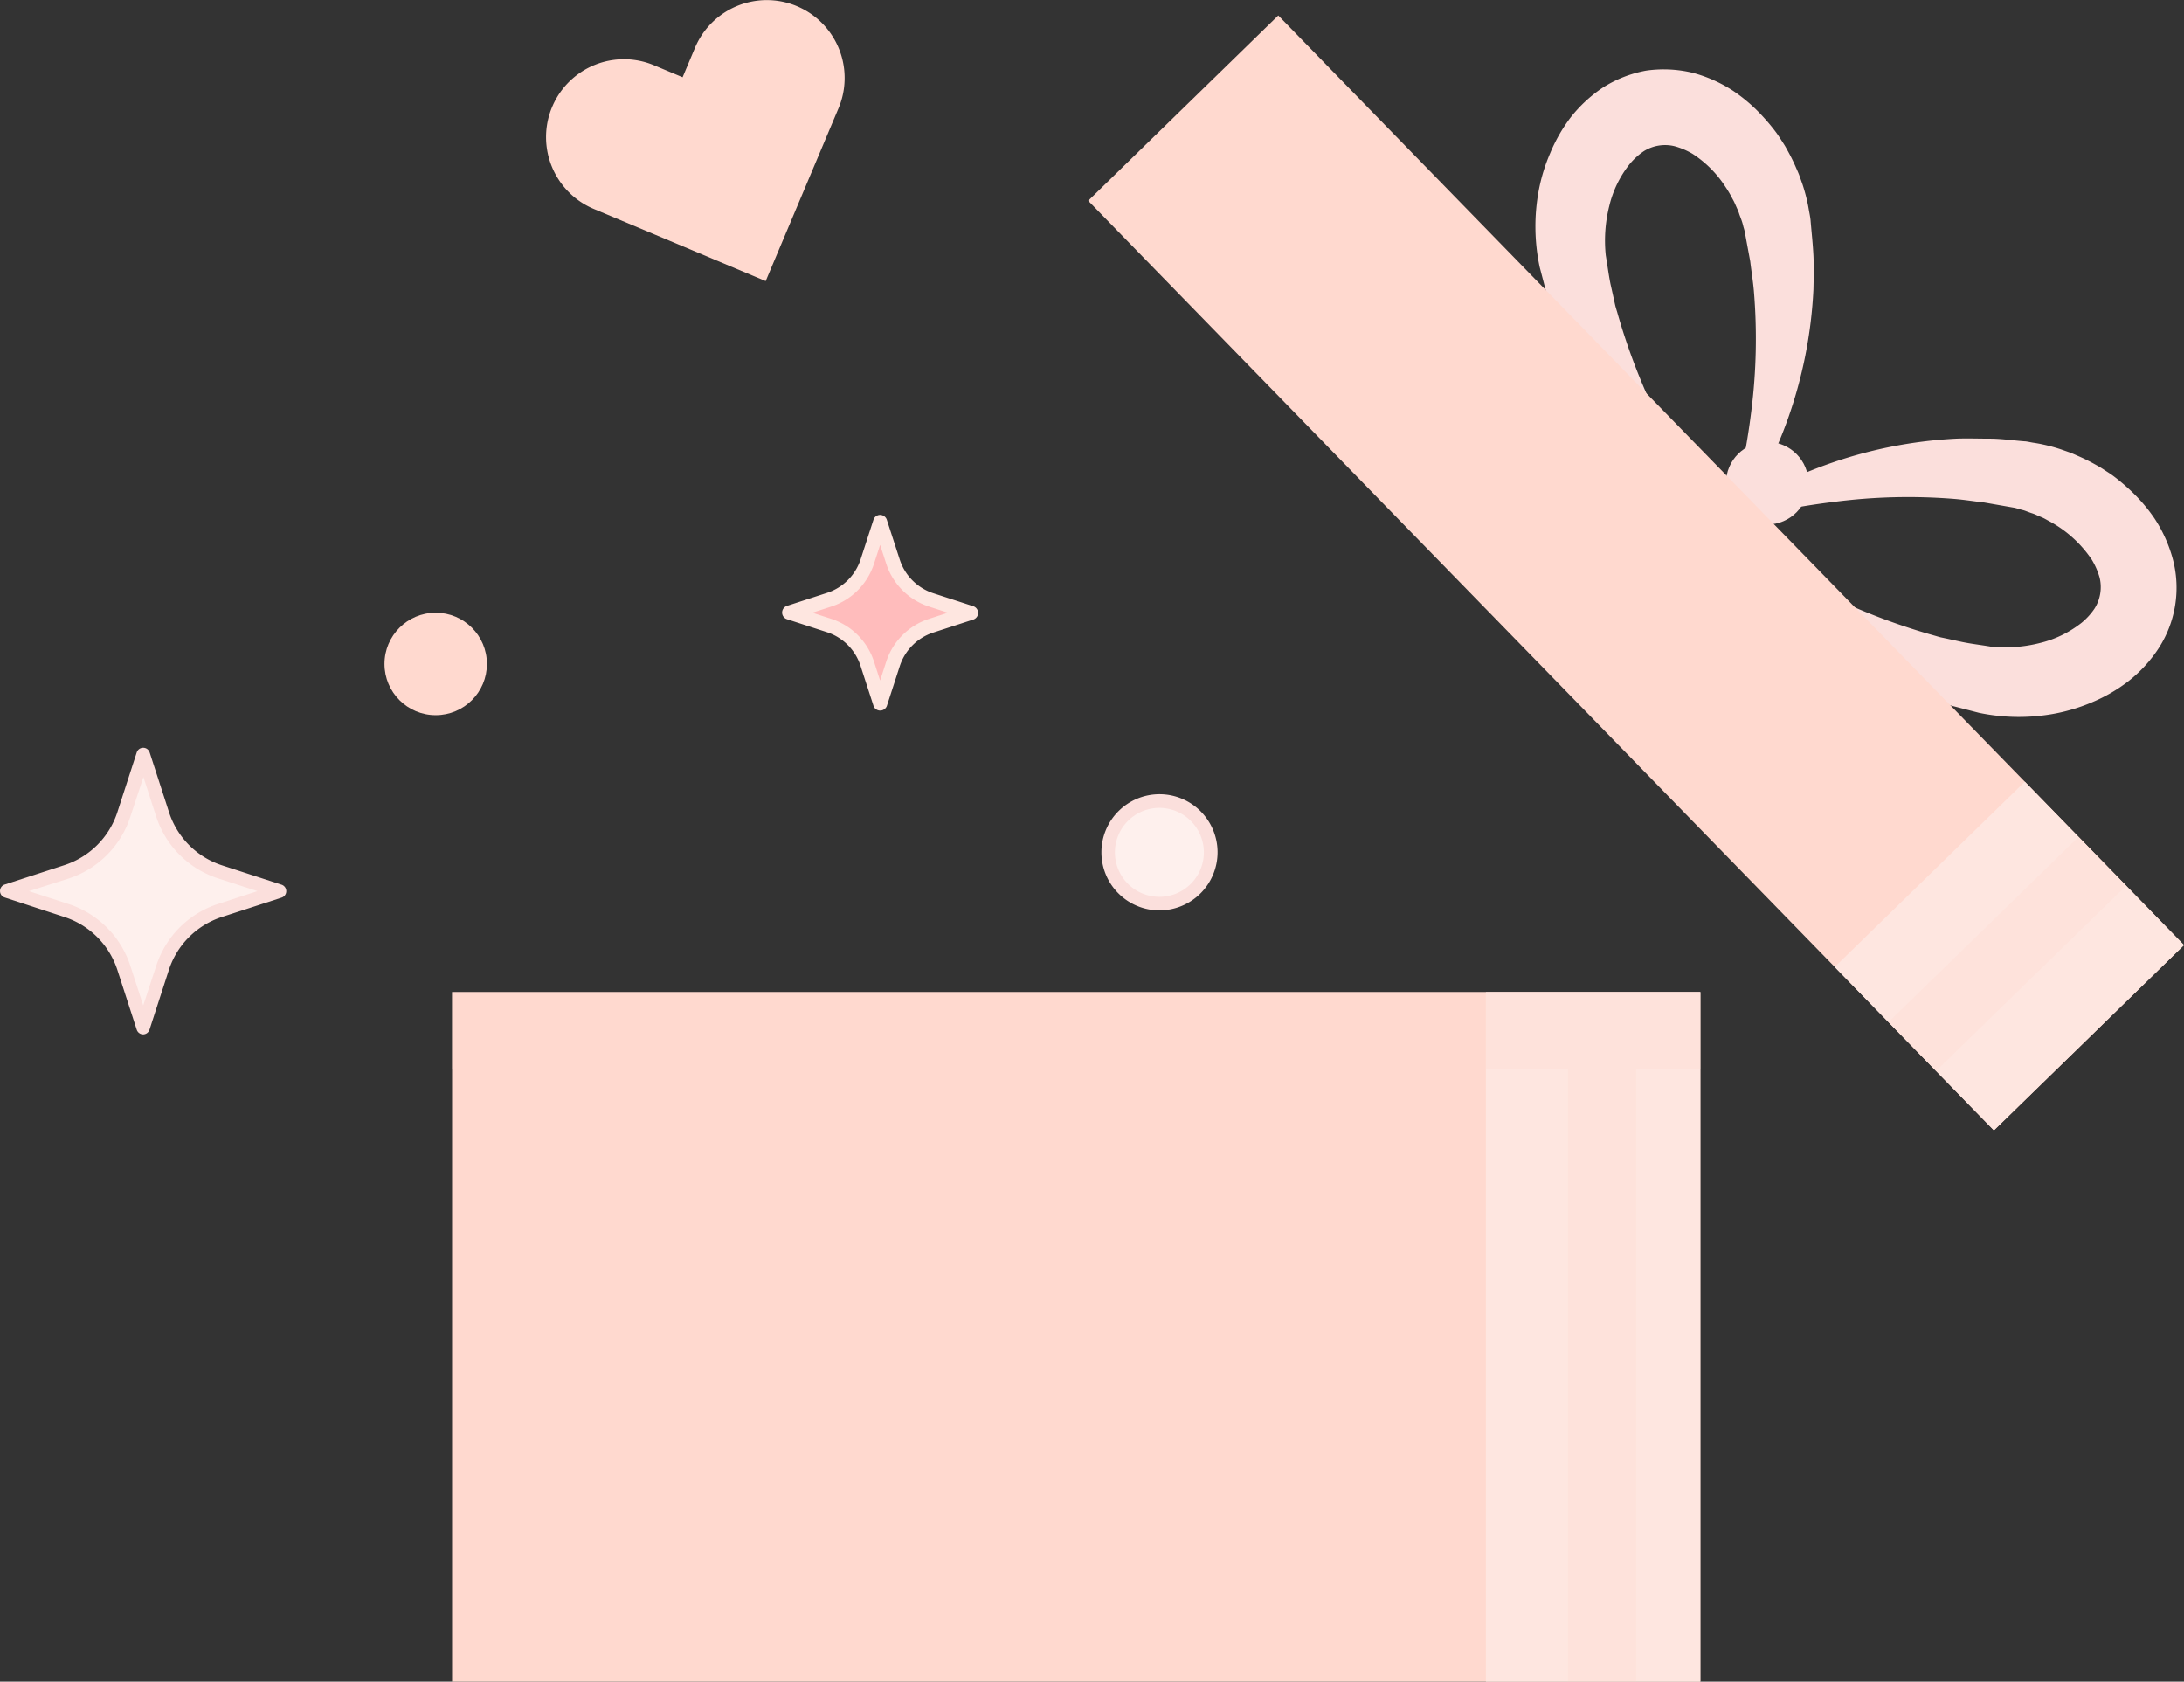
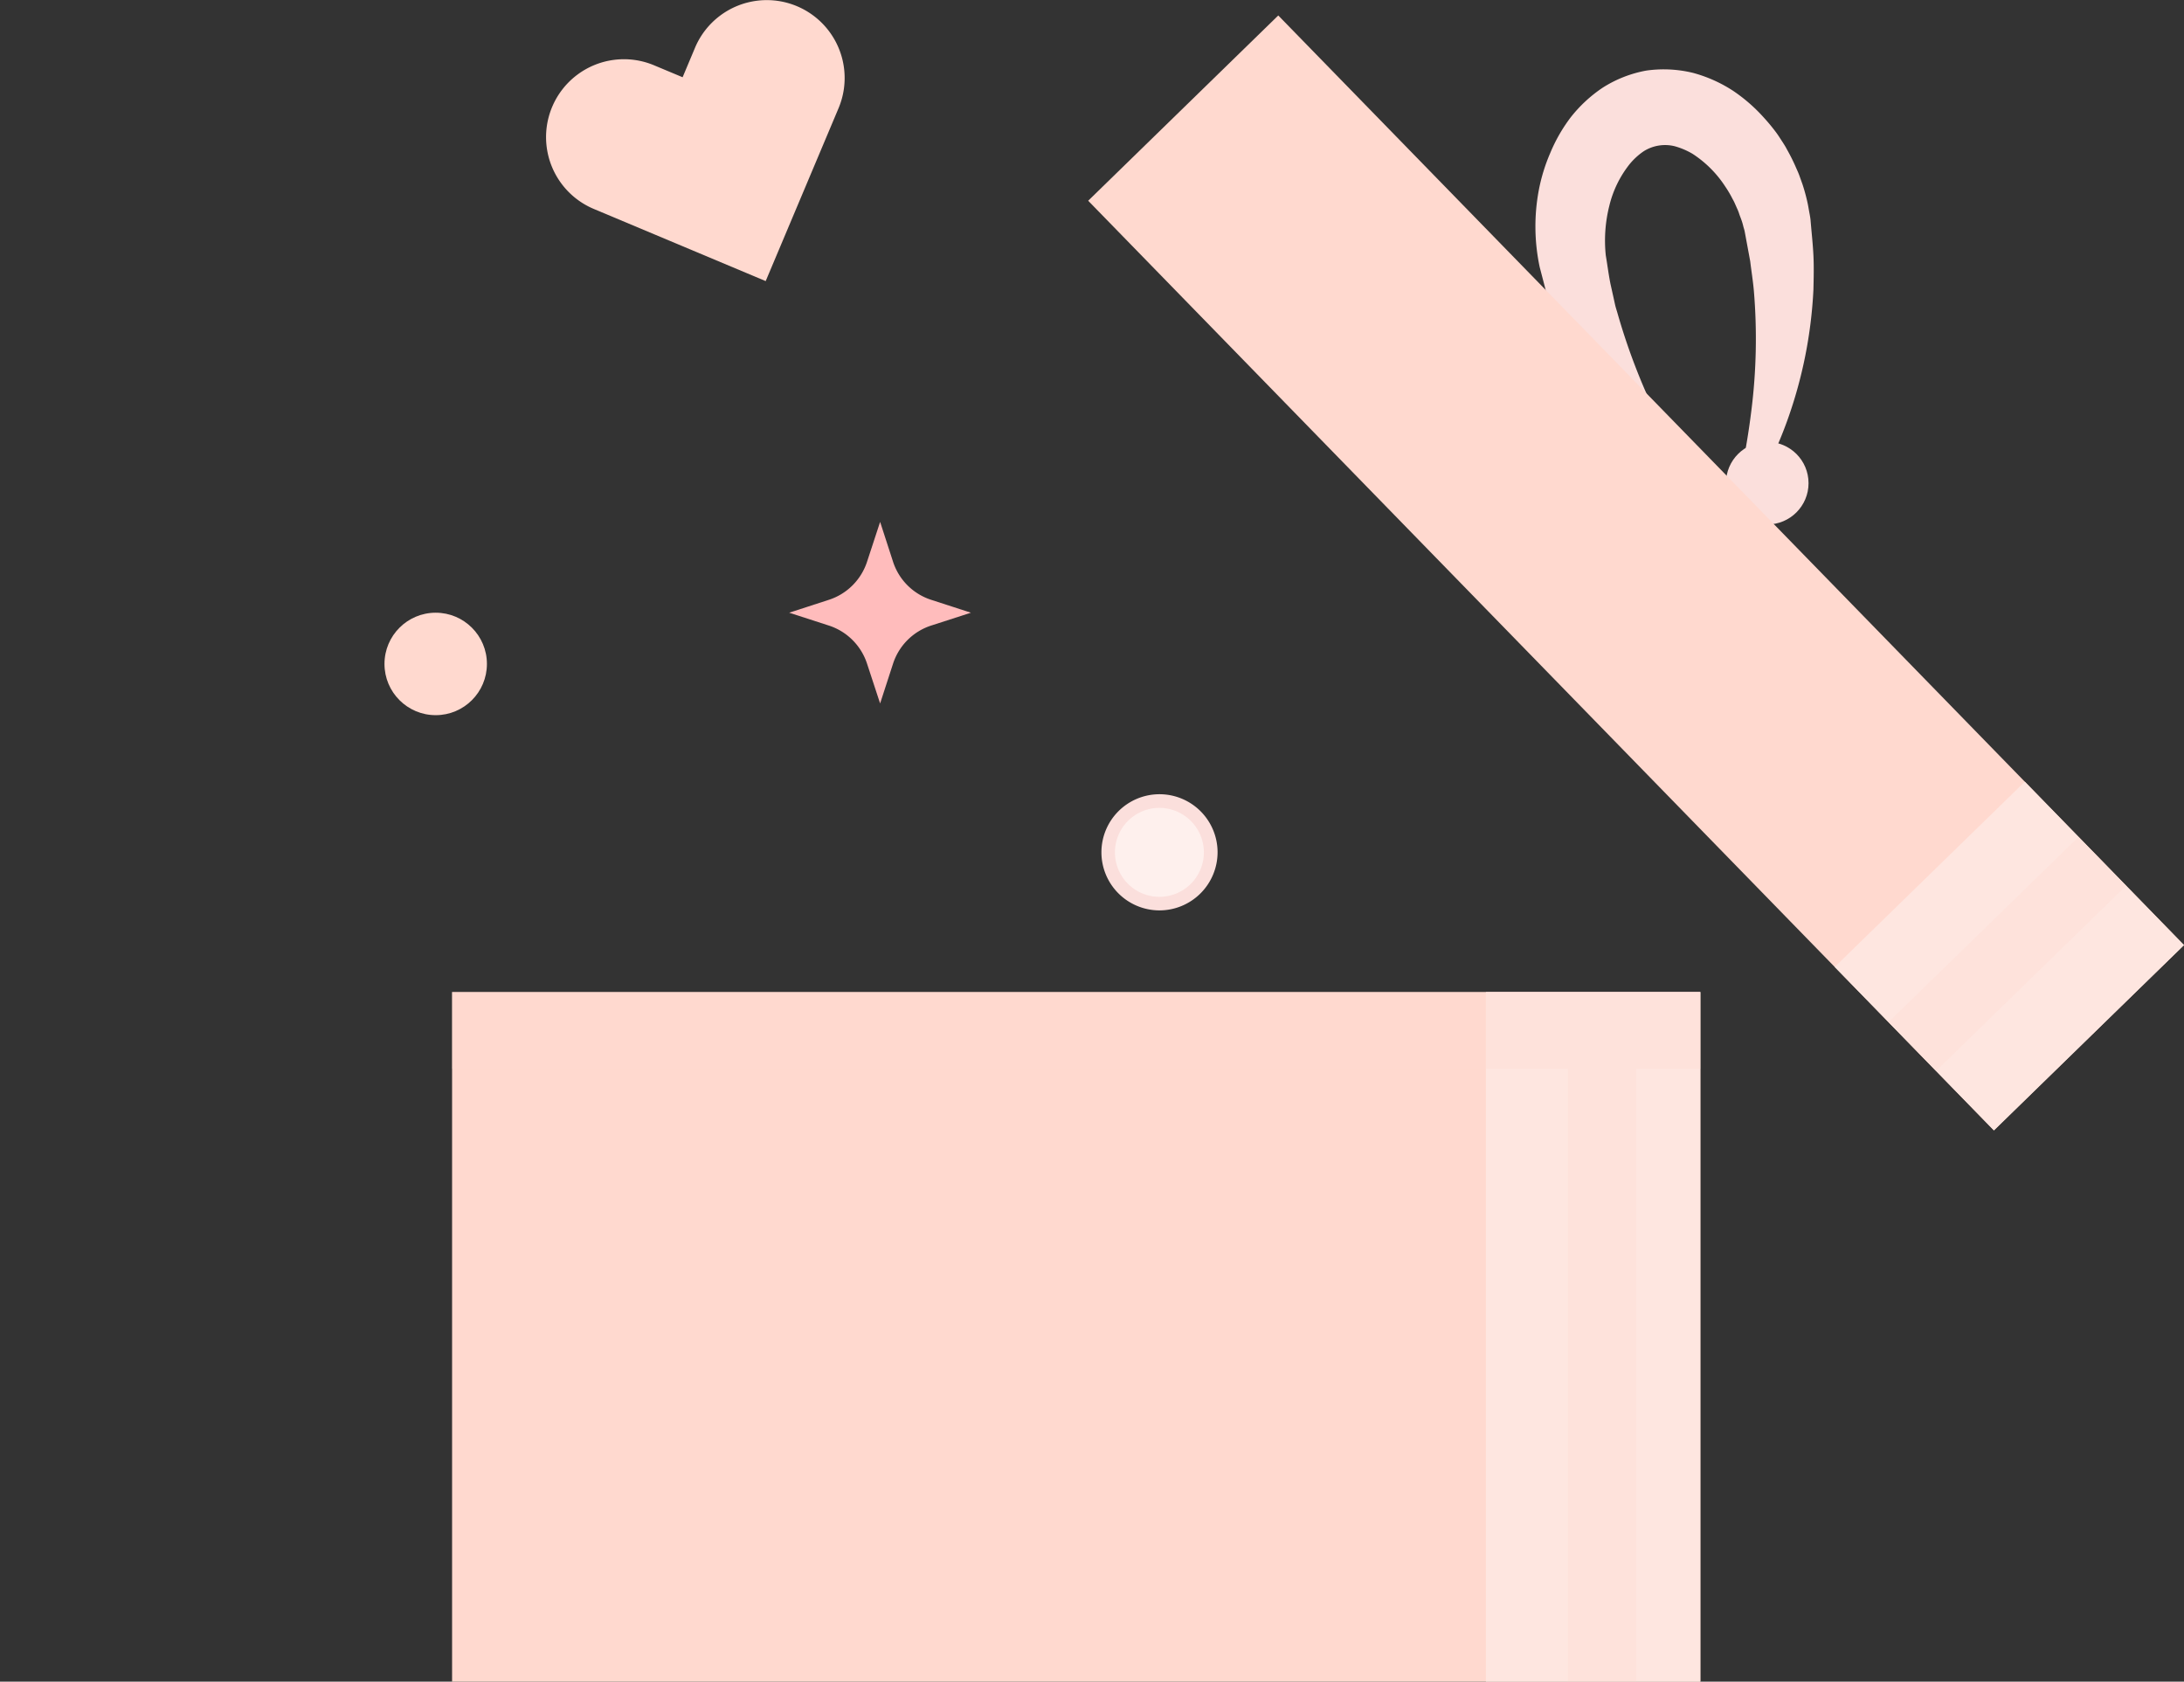
<svg xmlns="http://www.w3.org/2000/svg" viewBox="0 0 433.24 333.53" width="100%" style="vertical-align: middle; max-width: 100%; width: 100%;">
  <rect x="0" y="0" width="433.24" height="333.53" fill="#333333" stroke="none" />
  <g>
    <g>
-       <path d="M28.41,149.69l3.84,11.85A17.66,17.66,0,0,0,43.61,172.9l11.85,3.84-11.85,3.84A17.67,17.67,0,0,0,32.25,192l-3.84,11.84L24.56,192A17.67,17.67,0,0,0,13.2,180.58L1.35,176.74,13.2,172.9a17.66,17.66,0,0,0,11.36-11.36Z" fill="rgb(254,240,237)">
-      </path>
-       <path d="M28.41,205.15a1.35,1.35,0,0,1-1.29-.94l-3.84-11.85a16.37,16.37,0,0,0-10.5-10.49L.94,178a1.35,1.35,0,0,1,0-2.57l11.84-3.85a16.37,16.37,0,0,0,10.5-10.49l3.84-11.85a1.35,1.35,0,0,1,2.57,0l3.84,11.85A16.39,16.39,0,0,0,44,171.61l11.85,3.85a1.35,1.35,0,0,1,0,2.57L44,181.87a16.39,16.39,0,0,0-10.5,10.49l-3.84,11.85A1.35,1.35,0,0,1,28.41,205.15ZM5.74,176.74l7.88,2.56a19.09,19.09,0,0,1,12.23,12.23l2.56,7.88L31,191.53A19.07,19.07,0,0,1,43.19,179.3l7.88-2.56-7.88-2.55A19.11,19.11,0,0,1,31,162l-2.55-7.88L25.85,162a19.11,19.11,0,0,1-12.23,12.24Z" fill="rgb(251,223,220)">
-      </path>
      <path d="M151.89,55.75,117.77,41.43a15.44,15.44,0,1,1,12-28.47l5.64,2.36,2.46-5.85a15.44,15.44,0,0,1,28.47,12Z" fill="rgb(255,217,207)">
     </path>
      <path d="M174.59,103.51l2.56,7.89a11.75,11.75,0,0,0,7.56,7.56l7.89,2.56-7.89,2.55a11.77,11.77,0,0,0-7.56,7.57l-2.56,7.88L172,131.64a11.8,11.8,0,0,0-7.57-7.57l-7.88-2.55,7.88-2.56A11.79,11.79,0,0,0,172,111.4Z" fill="rgb(255,188,188)">
-      </path>
-       <path d="M174.59,140.93a1.39,1.39,0,0,1-1.33-1l-2.56-7.89a10.38,10.38,0,0,0-6.66-6.66l-7.89-2.56a1.39,1.39,0,0,1-1-1.33,1.41,1.41,0,0,1,1-1.34l7.89-2.56A10.38,10.38,0,0,0,170.7,111l2.56-7.88a1.39,1.39,0,0,1,1.33-1h0a1.41,1.41,0,0,1,1.34,1l2.56,7.88a10.38,10.38,0,0,0,6.66,6.66l7.88,2.56a1.41,1.41,0,0,1,1,1.34,1.39,1.39,0,0,1-1,1.33l-7.88,2.56a10.38,10.38,0,0,0-6.66,6.66L175.93,140A1.41,1.41,0,0,1,174.59,140.93Zm-13.45-19.41,3.77,1.22a13.21,13.21,0,0,1,8.46,8.46l1.22,3.77,1.22-3.77a13.23,13.23,0,0,1,8.47-8.46l3.76-1.22-3.76-1.22a13.24,13.24,0,0,1-8.47-8.47l-1.22-3.76-1.22,3.76a13.23,13.23,0,0,1-8.46,8.47Z" fill="rgb(254,230,224)">
     </path>
      <circle cx="86.43" cy="131.68" r="10.16" fill="rgb(255,217,207)">
     </circle>
      <circle cx="230.02" cy="169.04" r="10.16" fill="rgb(254,240,237)">
     </circle>
      <path d="M230,180.56A11.52,11.52,0,1,1,241.53,169,11.54,11.54,0,0,1,230,180.56Zm0-20.33a8.82,8.82,0,1,0,8.81,8.81A8.83,8.83,0,0,0,230,160.23Z" fill="rgb(251,223,220)">
     </path>
      <circle cx="350.57" cy="95.83" r="8.19" fill="rgb(251,223,220)">
     </circle>
-       <path d="M339.53,104.68a64,64,0,0,1,10.72-7.13,87.18,87.18,0,0,1,11.86-5.32A89.43,89.43,0,0,1,388,87c2.23-.09,4.48,0,6.73,0s4.5.34,6.76.52c.54,0,1.22.19,1.83.28s1.26.2,1.88.34a33.29,33.29,0,0,1,3.67,1l1.8.63c.59.23,1.17.5,1.75.75a36.44,36.44,0,0,1,3.42,1.72,18.57,18.57,0,0,1,1.65,1c.54.35,1.09.69,1.61,1.07a37.41,37.41,0,0,1,3,2.48,33,33,0,0,1,5.32,6.08,27.78,27.78,0,0,1,3.57,7.91,22.08,22.08,0,0,1-2.92,18,27.19,27.19,0,0,1-5.92,6.37,32,32,0,0,1-7,4.07,35.79,35.79,0,0,1-7.43,2.29,38.67,38.67,0,0,1-15.16-.14l-3.33-.86-1.66-.43a13.33,13.33,0,0,1-1.63-.5l-3.2-1.14-1.6-.57c-.52-.2-1-.44-1.55-.66a94.37,94.37,0,0,1-22.52-13.7,92.88,92.88,0,0,1-17.59-18.79c3.54,2.38,7.15,4.55,10.73,6.67s7.25,4.05,10.91,5.9A125.07,125.07,0,0,0,383.54,126c.47.13.94.28,1.41.4l1.42.3,2.84.62c1.88.39,3.78.6,5.65.92a27.93,27.93,0,0,0,9.83-.72,21.44,21.44,0,0,0,8.23-4,13.2,13.2,0,0,0,2.58-2.83,8,8,0,0,0,1-6.14,14.47,14.47,0,0,0-1.54-3.53,23.66,23.66,0,0,0-8.63-7.75c-.36-.19-.72-.41-1.09-.58l-1.14-.49a8.06,8.06,0,0,0-1.15-.45c-.39-.13-.78-.28-1.17-.43s-.79-.22-1.19-.34-.74-.24-1.25-.32l-5.72-1c-1.93-.22-3.86-.53-5.82-.7a113.77,113.77,0,0,0-23.93.57A140.26,140.26,0,0,0,339.53,104.68Z" fill="rgb(251,223,220)">
-      </path>
      <path d="M342.18,105.92a140.34,140.34,0,0,0,5.22-24.35,113.81,113.81,0,0,0,.51-23.94c-.18-2-.49-3.88-.72-5.81l-1.06-5.72c-.08-.51-.22-.83-.32-1.25s-.21-.8-.35-1.19-.29-.77-.43-1.16a8.18,8.18,0,0,0-.45-1.16l-.5-1.13c-.17-.38-.39-.73-.57-1.1A21.45,21.45,0,0,0,342.24,37a22,22,0,0,0-6.5-6.5A14.59,14.59,0,0,0,332.2,29a7.94,7.94,0,0,0-6.14,1,13.22,13.22,0,0,0-2.82,2.59,21.27,21.27,0,0,0-4,8.23,28.24,28.24,0,0,0-.7,9.84c.32,1.87.55,3.76.93,5.65l.63,2.83.31,1.42c.12.48.27.94.41,1.41a124.48,124.48,0,0,0,8.76,22.36q2.78,5.48,5.92,10.89c2.13,3.58,4.31,7.18,6.7,10.71a92.84,92.84,0,0,1-18.83-17.54,94.38,94.38,0,0,1-13.76-22.49c-.22-.52-.46-1-.66-1.55l-.58-1.59-1.15-3.2a15.34,15.34,0,0,1-.5-1.63l-.43-1.66-.87-3.33a38.86,38.86,0,0,1-.18-15.16,35.17,35.17,0,0,1,2.28-7.43,32,32,0,0,1,4-7,27.59,27.59,0,0,1,6.36-5.93A24.1,24.1,0,0,1,326.57,14a24.55,24.55,0,0,1,9.3.46A27.76,27.76,0,0,1,343.78,18a32.64,32.64,0,0,1,6.1,5.31,37.14,37.14,0,0,1,2.48,3c.39.53.73,1.07,1.08,1.61s.71,1.08,1,1.65A37.62,37.62,0,0,1,356.17,33c.25.59.53,1.16.75,1.76l.64,1.79a36.42,36.42,0,0,1,1,3.67c.14.62.23,1.25.35,1.88s.24,1.29.27,1.83c.19,2.26.44,4.51.55,6.75s.05,4.51,0,6.74a89.42,89.42,0,0,1-5.16,25.91,86.65,86.65,0,0,1-5.3,11.88A63.94,63.94,0,0,1,342.18,105.92Z" fill="rgb(251,223,220)">
     </path>
      <rect x="195.83" y="87.3" width="257.44" height="52.65" transform="translate(179.42 -198.11) rotate(45.74)" fill="rgb(255,217,207)">
     </rect>
      <rect x="375.97" y="163.28" width="45.25" height="52.65" transform="translate(256.2 -228.18) rotate(45.74)" fill="rgb(254,230,224)">
     </rect>
      <g style="opacity:0.3">
        <rect x="371.86" y="182.43" width="52.65" height="13.52" transform="translate(-19.02 331.6) rotate(-44.26)" fill="rgb(255,217,207)">
      </rect>
      </g>
      <rect x="89.68" y="196.75" width="247.62" height="136.78" fill="rgb(255,217,207)">
     </rect>
      <rect x="294.76" y="196.75" width="42.53" height="136.78" fill="rgb(254,230,224)">
     </rect>
      <g style="opacity:0.3">
        <rect x="89.68" y="196.75" width="247.62" height="15.22" fill="rgb(255,217,207)">
      </rect>
      </g>
      <g style="opacity:0.3">
        <rect x="311.03" y="211.97" width="13.52" height="121.56" fill="rgb(255,217,207)">
      </rect>
      </g>
    </g>
  </g>
</svg>